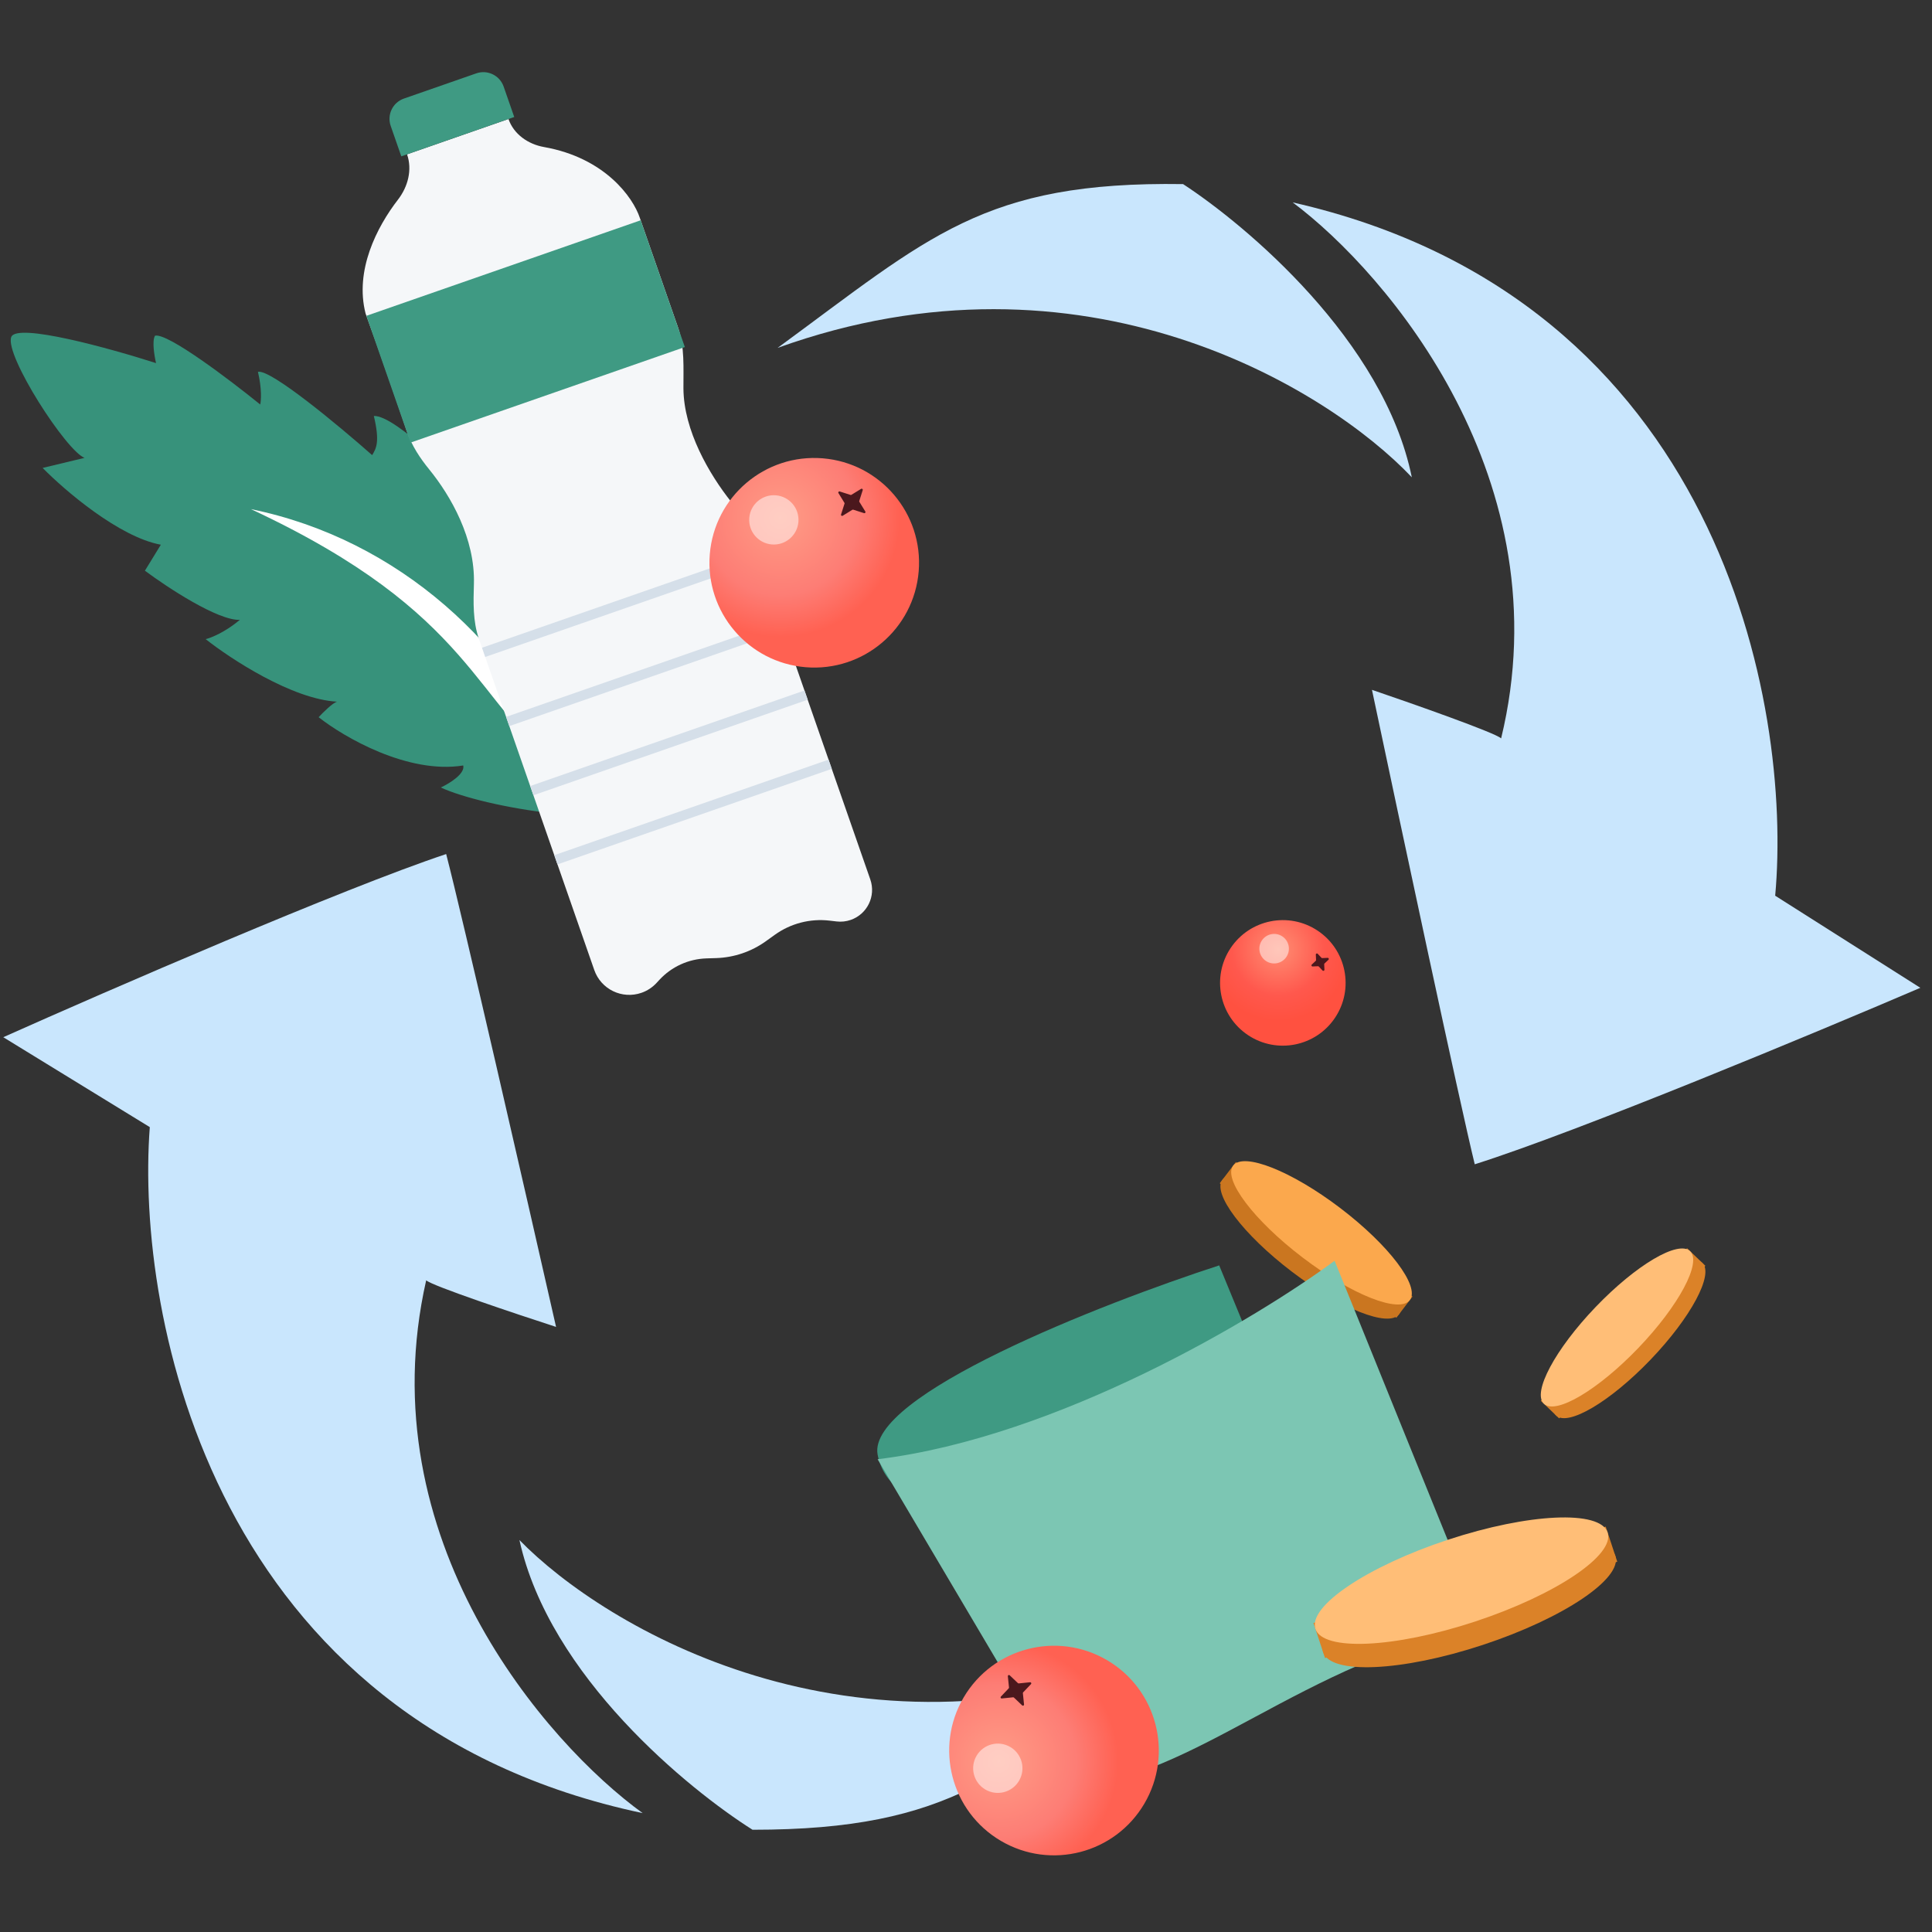
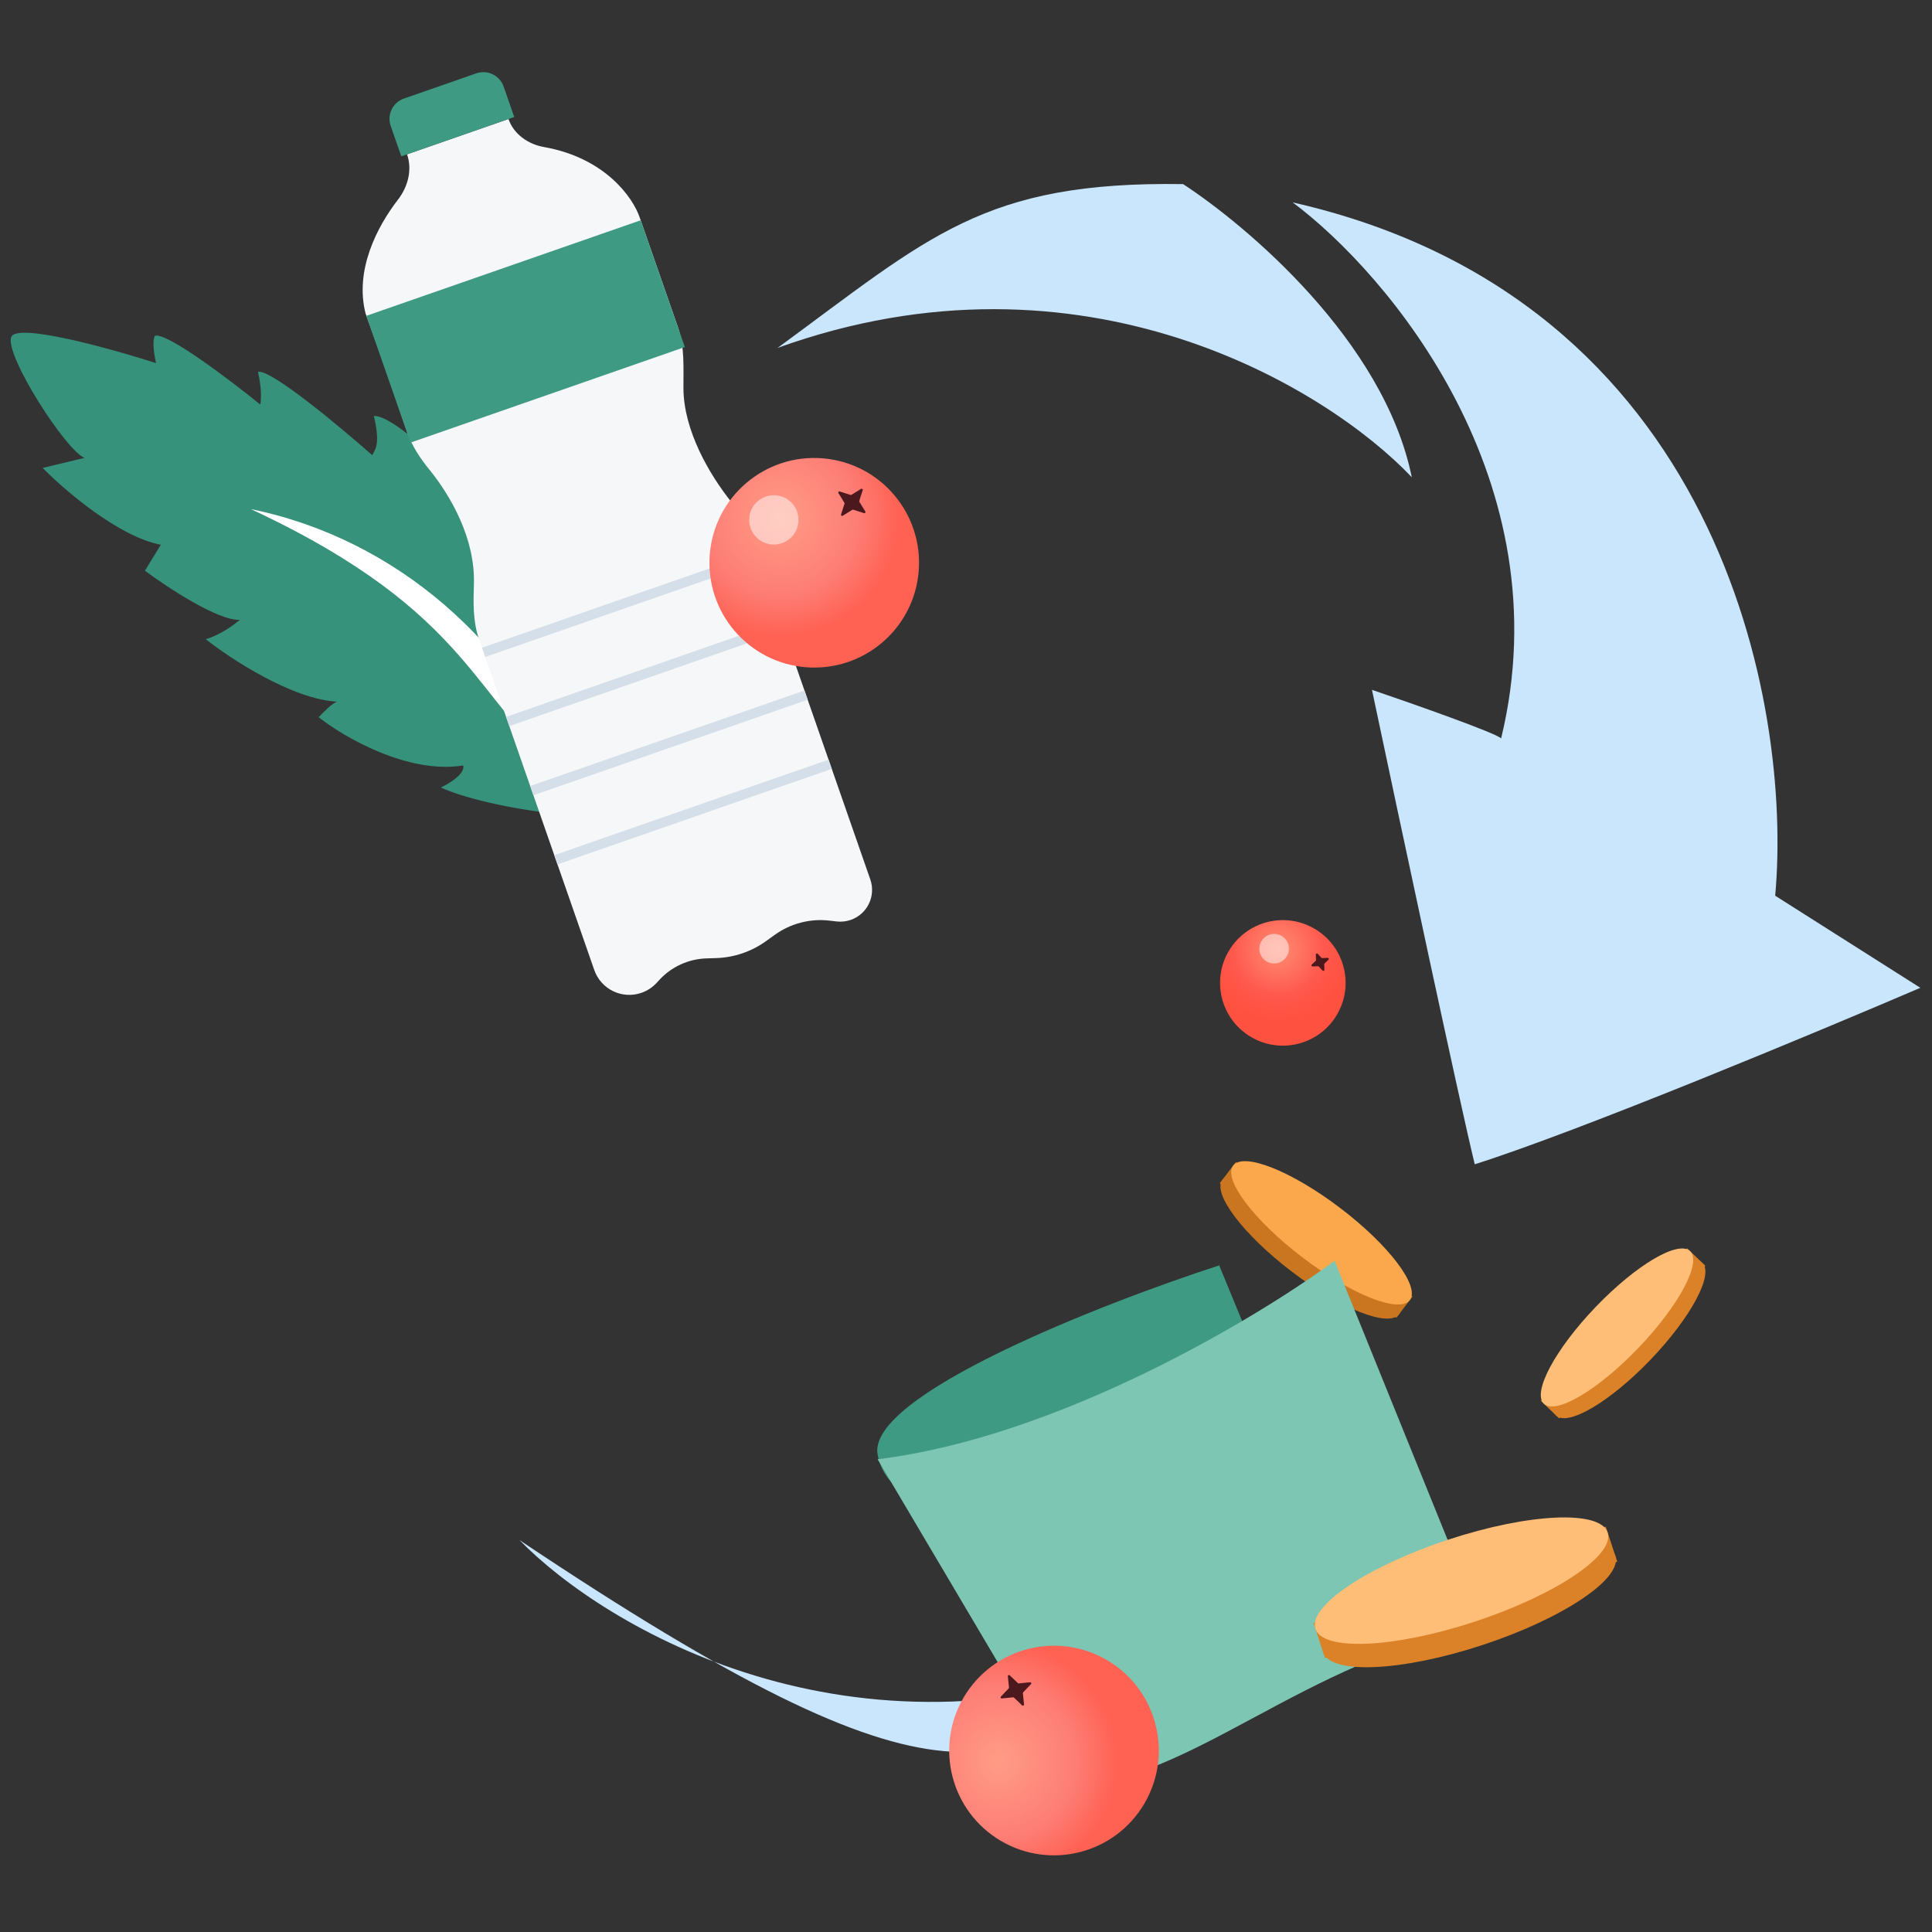
<svg xmlns="http://www.w3.org/2000/svg" width="180" height="180" viewBox="0 0 180 180" fill="none">
  <rect x="0" y="0" width="180" height="180" fill="#333333" stroke="none" />
  <g clip-path="url(#convenience-010-1444619040__clip0_871_7869)">
    <path d="M53.806 53.278C56.414 55.54 63.975 71.985 61.514 74.641C58.077 77.532 44.948 75.187 41.069 73.368C41.843 73.01 43.346 72.098 43.159 71.317C37.988 72.149 32.022 68.665 29.686 66.82C30.096 66.377 31.014 65.468 31.405 65.374C27.218 65.143 21.498 61.394 19.162 59.548C19.65 59.431 20.971 58.907 22.346 57.751C20.299 57.83 15.596 54.731 13.501 53.171L14.985 50.75C11.095 50.035 6.023 45.683 3.973 43.596L7.879 42.657C6.18 42.033 0.422 33.1 1.047 31.402C1.547 30.043 10.251 32.455 14.54 33.831C14.384 33.181 14.146 31.759 14.443 31.275C15.615 30.993 21.466 35.433 24.245 37.688C24.329 37.324 24.405 36.205 24.031 34.644C25.202 34.362 31.613 39.699 34.672 42.403C35.043 41.798 35.414 41.192 34.829 38.754C36.875 38.674 43.009 44.869 45.821 47.976C46.107 47.735 46.586 46.863 46.212 45.302C47.664 46.191 51.216 52.526 52.81 55.582C53.057 55.178 53.603 54.153 53.806 53.278Z" fill="url(#convenience-010-1444619040__paint0_diamond_871_7869)" vector-effect="non-scaling-stroke" />
    <path d="M23.379 47.434C37.191 50.26 47.886 60.209 52.845 72.141C44.033 65.518 44.372 57.231 23.379 47.434Z" fill="white" vector-effect="non-scaling-stroke" />
    <path d="M34.06 29.21C33.033 25.198 35.104 21.155 37.079 18.6C38.009 17.397 38.424 15.815 37.924 14.379L47.373 11.087C47.868 12.51 49.201 13.437 50.684 13.699C56.346 14.701 58.977 18.376 59.615 20.308L63.177 30.532C63.801 32.324 63.665 34.282 63.674 36.179C63.694 40.126 66.101 44.213 68.12 46.751C68.862 47.685 69.506 48.7 69.898 49.827L81.084 81.937C81.622 83.481 80.807 85.167 79.263 85.705C78.841 85.852 78.391 85.902 77.947 85.85L77.29 85.773C75.482 85.562 73.661 86.034 72.183 87.096L71.358 87.689C70.004 88.663 68.39 89.21 66.722 89.263L65.822 89.291C64.148 89.343 62.566 90.065 61.43 91.295L61.169 91.578C60.784 91.994 60.303 92.31 59.767 92.497C57.964 93.125 55.995 92.177 55.367 90.374L44.618 59.518C44.05 57.887 44.102 56.129 44.153 54.402C44.279 50.18 41.996 46.198 39.993 43.74C39.128 42.677 38.363 41.522 37.924 40.223C36.985 37.44 35.497 33.119 34.06 29.21Z" fill="#F5F7F9" vector-effect="non-scaling-stroke" />
    <rect x="34.135" y="29.425" width="27.061" height="12.507" transform="rotate(-19.206 34.135 29.425)" fill="#3F9A83" vector-effect="non-scaling-stroke" />
    <rect x="44.908" y="60.348" width="27.061" height="0.91" transform="rotate(-19.206 44.908 60.348)" fill="#D5DFE9" vector-effect="non-scaling-stroke" />
    <rect x="47.152" y="66.791" width="27.061" height="0.91" transform="rotate(-19.206 47.152 66.791)" fill="#D5DFE9" vector-effect="non-scaling-stroke" />
    <rect x="49.398" y="73.233" width="27.061" height="0.91" transform="rotate(-19.206 49.398 73.233)" fill="#D5DFE9" vector-effect="non-scaling-stroke" />
    <rect x="51.641" y="79.675" width="27.061" height="0.91" transform="rotate(-19.206 51.641 79.675)" fill="#D5DFE9" vector-effect="non-scaling-stroke" />
    <path d="M36.4 11.73C36.037 10.687 36.588 9.547 37.631 9.184L44.376 6.834C45.419 6.471 46.559 7.022 46.923 8.065L47.91 10.901L37.388 14.566L36.4 11.73Z" fill="#3F9A83" vector-effect="non-scaling-stroke" />
-     <path d="M39.707 119.282C34.246 143.358 50.876 162.408 59.873 168.923C19.913 160.484 12.611 122.799 13.956 105.011L0.305 96.634C10.026 92.29 31.888 82.797 41.568 79.57C43.058 85.279 49.014 111.319 51.807 123.626C47.98 122.385 40.203 119.779 39.707 119.282Z" fill="#C9E6FD" vector-effect="non-scaling-stroke" />
    <path d="M139.857 68.795C145.678 44.804 129.336 25.507 120.437 18.857C160.267 27.895 167.002 65.685 165.39 83.451L178.914 92.032C169.129 96.229 147.126 105.394 137.399 108.474C135.996 102.744 130.43 76.617 127.823 64.27C131.631 65.568 139.368 68.291 139.857 68.795Z" fill="#C9E6FD" vector-effect="non-scaling-stroke" />
-     <path d="M107.653 154.651C79.358 165.324 56.358 151.652 48.395 143.482C51.187 156.202 64.217 166.751 70.112 170.474C88.727 170.474 93.691 165.2 107.653 154.651Z" fill="#C9E6FD" vector-effect="non-scaling-stroke" />
+     <path d="M107.653 154.651C79.358 165.324 56.358 151.652 48.395 143.482C88.727 170.474 93.691 165.2 107.653 154.651Z" fill="#C9E6FD" vector-effect="non-scaling-stroke" />
    <path d="M72.451 32.41C100.903 22.163 123.696 36.178 131.535 44.467C128.934 31.706 116.063 20.963 110.225 17.152C91.612 16.873 86.569 22.072 72.451 32.41Z" fill="#C9E6FD" vector-effect="non-scaling-stroke" />
    <ellipse cx="122.119" cy="116.178" rx="10.342" ry="2.896" transform="rotate(37.279 122.119 116.178)" fill="#CA7620" vector-effect="non-scaling-stroke" />
    <rect x="115.143" y="108.268" width="2.482" height="2.482" transform="rotate(37.279 115.143 108.268)" fill="#CA7620" vector-effect="non-scaling-stroke" />
    <rect x="129.625" y="119.293" width="2.482" height="2.482" transform="rotate(37.279 129.625 119.293)" fill="#CA7620" vector-effect="non-scaling-stroke" />
    <ellipse cx="123.121" cy="114.861" rx="10.342" ry="2.896" transform="rotate(37.279 123.121 114.861)" fill="#FBA84D" vector-effect="non-scaling-stroke" />
    <path d="M113.589 117.893L116.6 125.204L95.957 141.545C91.657 141.832 82.798 141.029 81.766 135.525C80.734 130.02 102.551 121.477 113.589 117.893Z" fill="#3F9A83" vector-effect="non-scaling-stroke" />
    <path d="M99.828 166.488L81.766 135.954C98.623 133.89 117.173 122.766 124.34 117.462L138.102 151.436C121.244 154.876 111.439 165.627 99.828 166.488Z" fill="#7CC6B3" vector-effect="non-scaling-stroke" />
    <ellipse cx="136.884" cy="149.444" rx="14.335" ry="4.014" transform="rotate(-18.251 136.884 149.444)" fill="#DB8228" vector-effect="non-scaling-stroke" />
    <rect x="122.373" y="151.211" width="3.44" height="3.44" transform="rotate(-18.251 122.373 151.211)" fill="#DB8228" vector-effect="non-scaling-stroke" />
    <rect x="146.332" y="143.31" width="3.44" height="3.44" transform="rotate(-18.251 146.332 143.31)" fill="#DB8228" vector-effect="non-scaling-stroke" />
    <ellipse cx="136.166" cy="147.266" rx="14.335" ry="4.014" transform="rotate(-18.251 136.166 147.266)" fill="#FFBE77" vector-effect="non-scaling-stroke" />
    <ellipse cx="151.789" cy="124.768" rx="9.845" ry="2.757" transform="rotate(-46.207 151.789 124.768)" fill="#DB8228" vector-effect="non-scaling-stroke" />
    <rect x="143.555" y="130.511" width="2.363" height="2.363" transform="rotate(-46.207 143.555 130.511)" fill="#DB8228" vector-effect="non-scaling-stroke" />
    <rect x="155.547" y="118.004" width="2.363" height="2.363" transform="rotate(-46.207 155.547 118.004)" fill="#DB8228" vector-effect="non-scaling-stroke" />
    <ellipse cx="150.652" cy="123.678" rx="9.845" ry="2.757" transform="rotate(-46.207 150.652 123.678)" fill="#FFBE77" vector-effect="non-scaling-stroke" />
    <circle cx="98.199" cy="163.094" r="9.764" transform="rotate(120.455 98.199 163.094)" fill="url(#convenience-010-1444619040__paint1_radial_871_7869)" vector-effect="non-scaling-stroke" />
    <path d="M93.898 156.169C93.888 156.074 94.002 156.018 94.071 156.084L94.837 156.812C94.859 156.832 94.889 156.842 94.919 156.839L95.97 156.731C96.065 156.722 96.121 156.836 96.055 156.905L95.327 157.671C95.306 157.693 95.296 157.722 95.299 157.752L95.407 158.803C95.417 158.898 95.303 158.954 95.234 158.889L94.468 158.161C94.446 158.14 94.416 158.13 94.386 158.133L93.335 158.241C93.24 158.251 93.184 158.137 93.25 158.068L93.978 157.301C93.999 157.28 94.009 157.25 94.006 157.22L93.898 156.169Z" fill="#4B181D" vector-effect="non-scaling-stroke" />
-     <circle cx="92.963" cy="164.745" r="2.297" transform="rotate(120.455 92.963 164.745)" fill="white" fill-opacity="0.5" vector-effect="non-scaling-stroke" />
    <circle cx="75.861" cy="52.432" r="9.764" transform="rotate(-175.337 75.861 52.432)" fill="url(#convenience-010-1444619040__paint2_radial_871_7869)" vector-effect="non-scaling-stroke" />
    <path d="M80.226 45.546C80.308 45.496 80.407 45.574 80.378 45.665L80.056 46.672C80.047 46.7 80.051 46.731 80.067 46.757L80.621 47.656C80.671 47.738 80.593 47.837 80.502 47.808L79.496 47.486C79.467 47.477 79.436 47.481 79.41 47.497L78.511 48.051C78.43 48.102 78.33 48.023 78.359 47.932L78.681 46.926C78.69 46.897 78.686 46.866 78.67 46.841L78.116 45.941C78.066 45.86 78.144 45.76 78.235 45.789L79.241 46.111C79.27 46.12 79.301 46.116 79.327 46.1L80.226 45.546Z" fill="#4B181D" vector-effect="non-scaling-stroke" />
    <circle cx="72.097" cy="48.436" r="2.297" transform="rotate(-175.337 72.097 48.436)" fill="white" fill-opacity="0.5" vector-effect="non-scaling-stroke" />
    <circle cx="119.519" cy="91.574" r="5.848" transform="rotate(-146.317 119.519 91.574)" fill="url(#convenience-010-1444619040__paint3_radial_871_7869)" vector-effect="non-scaling-stroke" />
    <path d="M123.695 89.24C123.791 89.236 123.84 89.353 123.77 89.418L123.405 89.762C123.383 89.783 123.371 89.812 123.372 89.842L123.395 90.344C123.4 90.439 123.283 90.489 123.217 90.419L122.873 90.053C122.853 90.031 122.824 90.019 122.794 90.021L122.292 90.044C122.196 90.048 122.147 89.931 122.216 89.866L122.582 89.522C122.604 89.501 122.616 89.472 122.615 89.442L122.592 88.94C122.587 88.845 122.704 88.795 122.77 88.865L123.114 89.231C123.134 89.253 123.163 89.265 123.193 89.263L123.695 89.24Z" fill="#4B181D" vector-effect="non-scaling-stroke" />
    <circle cx="118.708" cy="88.387" r="1.376" transform="rotate(-146.317 118.708 88.387)" fill="white" fill-opacity="0.5" vector-effect="non-scaling-stroke" />
  </g>
  <defs>
    <radialGradient id="convenience-010-1444619040__paint0_diamond_871_7869" cx="0" cy="0" r="1" gradientUnits="userSpaceOnUse" gradientTransform="translate(30.814 49.849) rotate(2.791) scale(26.343 50.115)">
      <stop stop-color="#37927B" />
      <stop offset="1" stop-color="#37927B" />
    </radialGradient>
    <radialGradient id="convenience-010-1444619040__paint1_radial_871_7869" cx="0" cy="0" r="1" gradientUnits="userSpaceOnUse" gradientTransform="translate(101.676 167.014) rotate(-123.435) scale(11.115)">
      <stop stop-color="#FF9C86" />
      <stop offset="0.646" stop-color="#FD7D75" />
      <stop offset="1" stop-color="#FF6152" />
    </radialGradient>
    <radialGradient id="convenience-010-1444619040__paint2_radial_871_7869" cx="0" cy="0" r="1" gradientUnits="userSpaceOnUse" gradientTransform="translate(79.338 56.352) rotate(-123.435) scale(11.115)">
      <stop stop-color="#FF9C86" />
      <stop offset="0.646" stop-color="#FD7D75" />
      <stop offset="1" stop-color="#FF6152" />
    </radialGradient>
    <radialGradient id="convenience-010-1444619040__paint3_radial_871_7869" cx="0" cy="0" r="1" gradientUnits="userSpaceOnUse" gradientTransform="translate(121.602 93.922) rotate(-123.435) scale(6.658)">
      <stop stop-color="#FF8D73" />
      <stop offset="0.646" stop-color="#FF584D" />
      <stop offset="1" stop-color="#FF5140" />
    </radialGradient>
    <clipPath id="convenience-010-1444619040__clip0_871_7869">
      <rect width="180" height="180" fill="white" vector-effect="non-scaling-stroke" />
    </clipPath>
  </defs>
</svg>